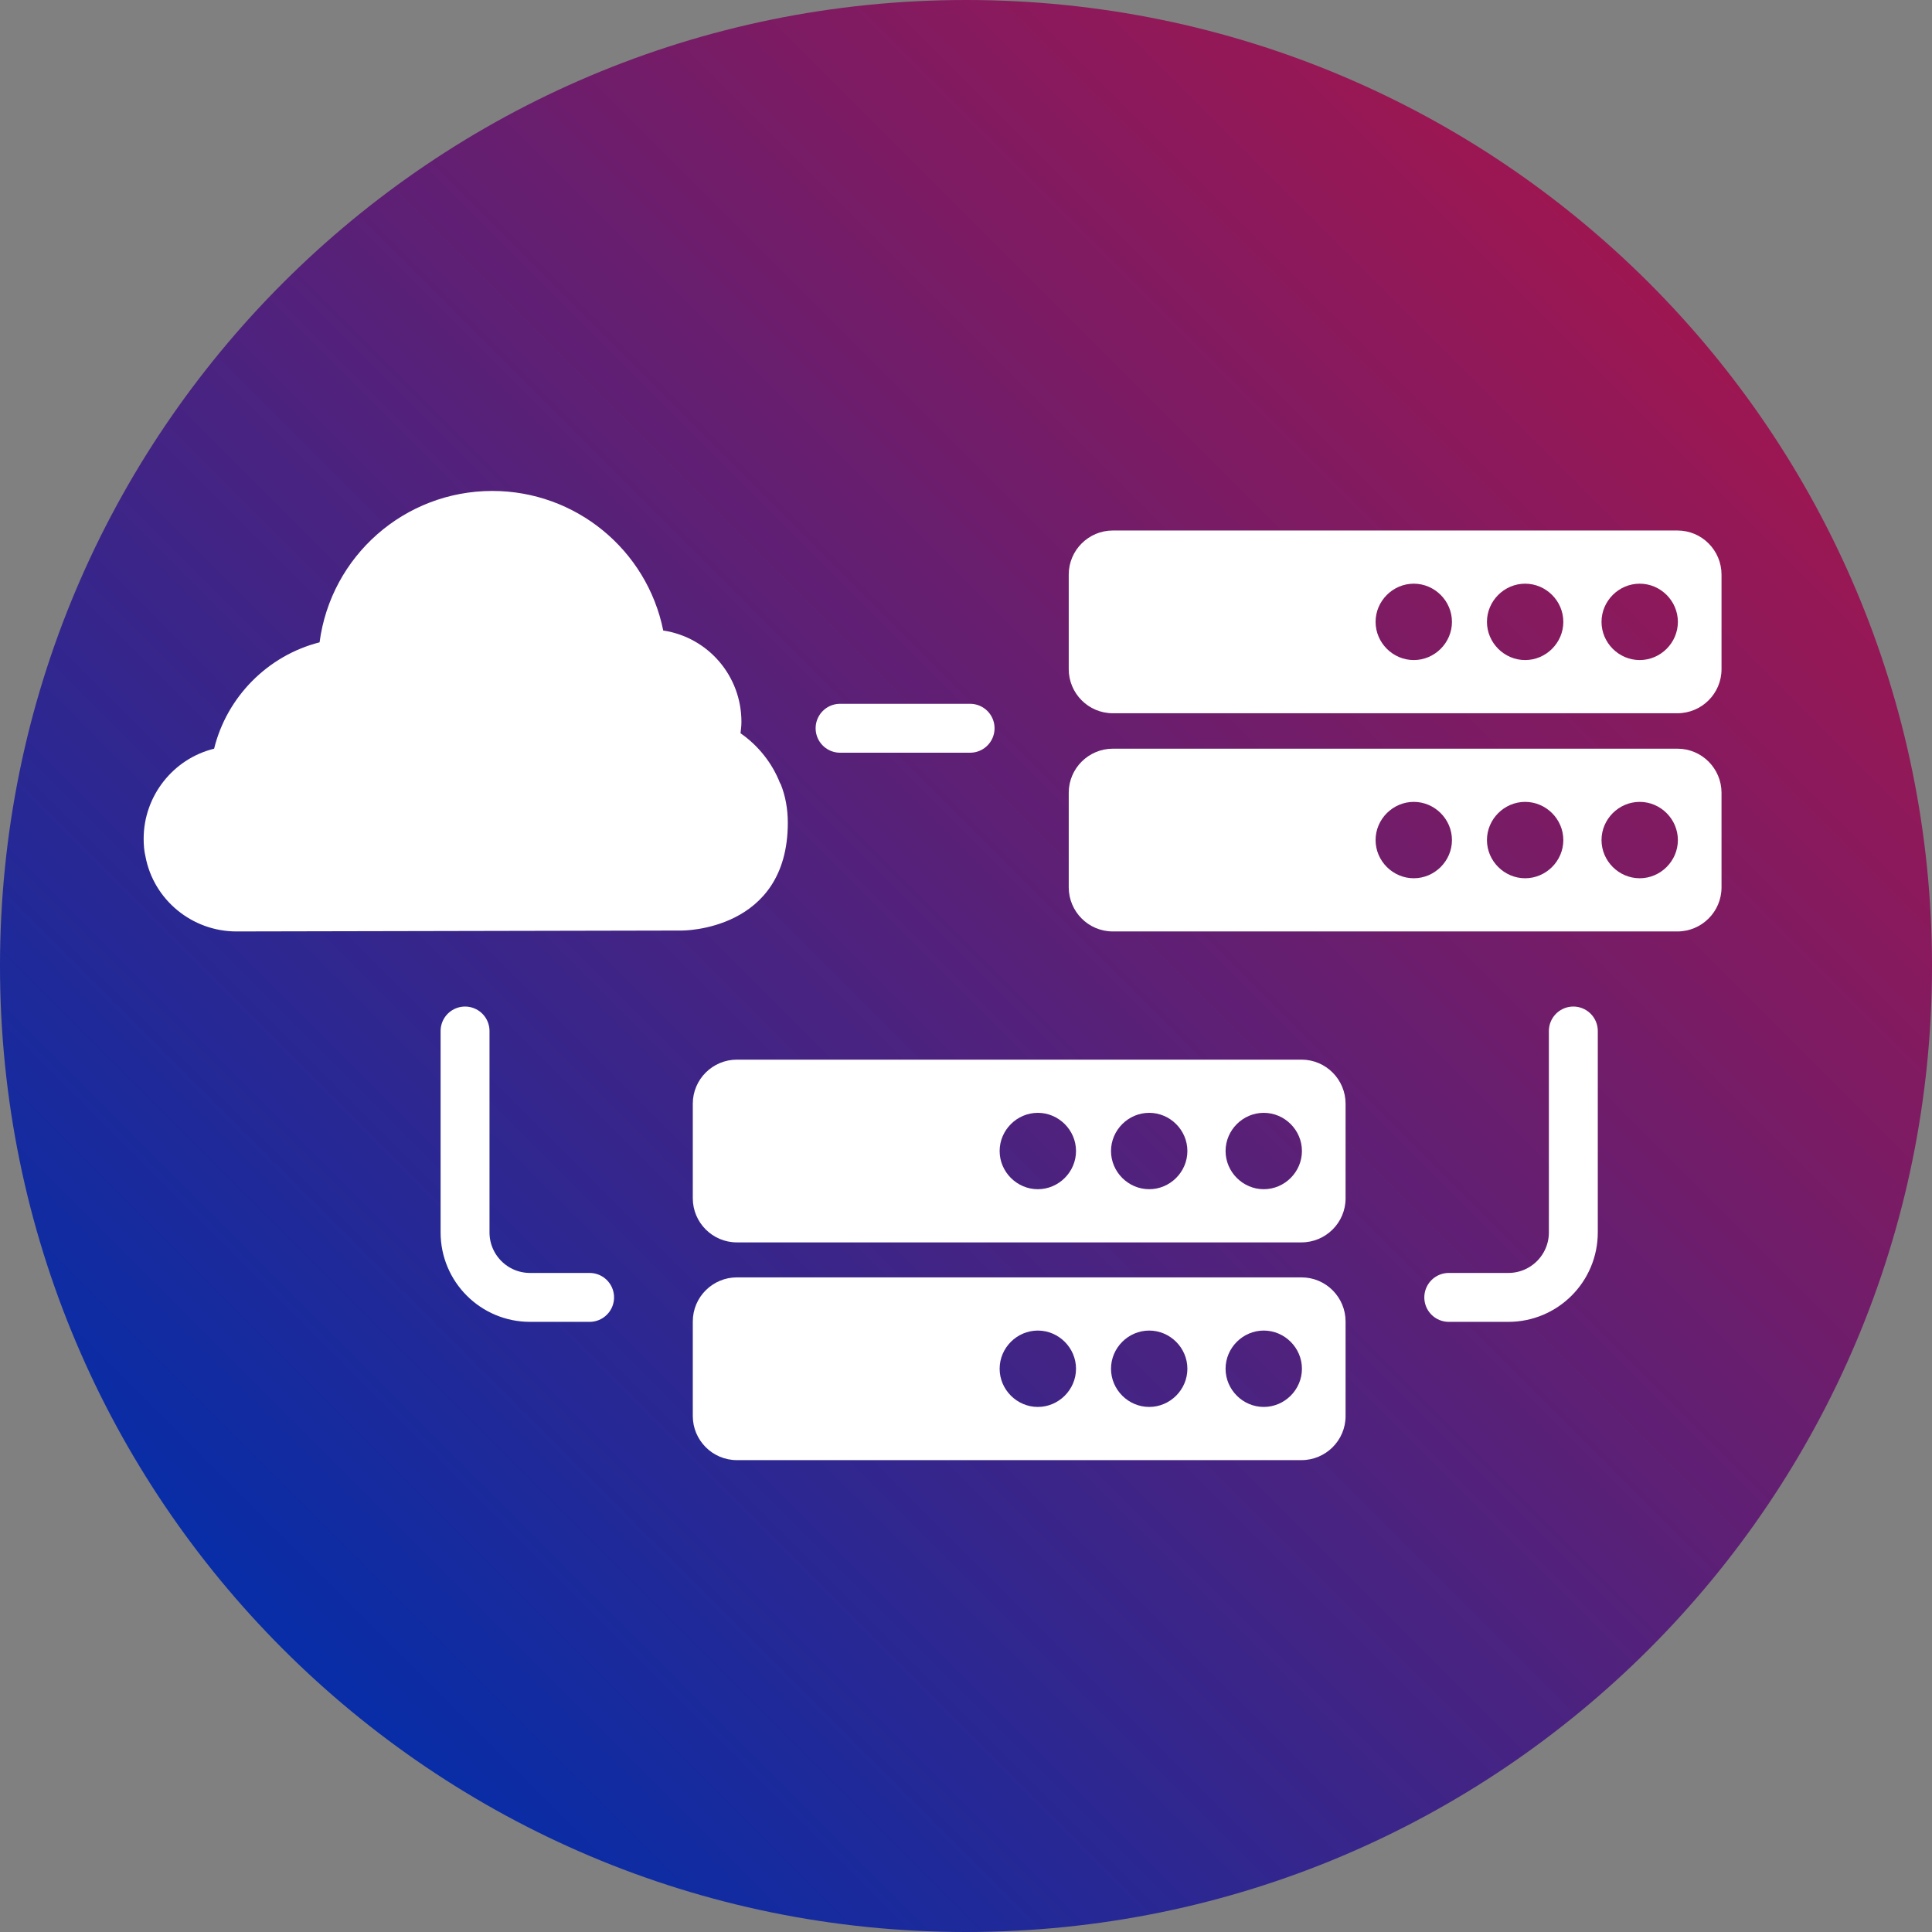
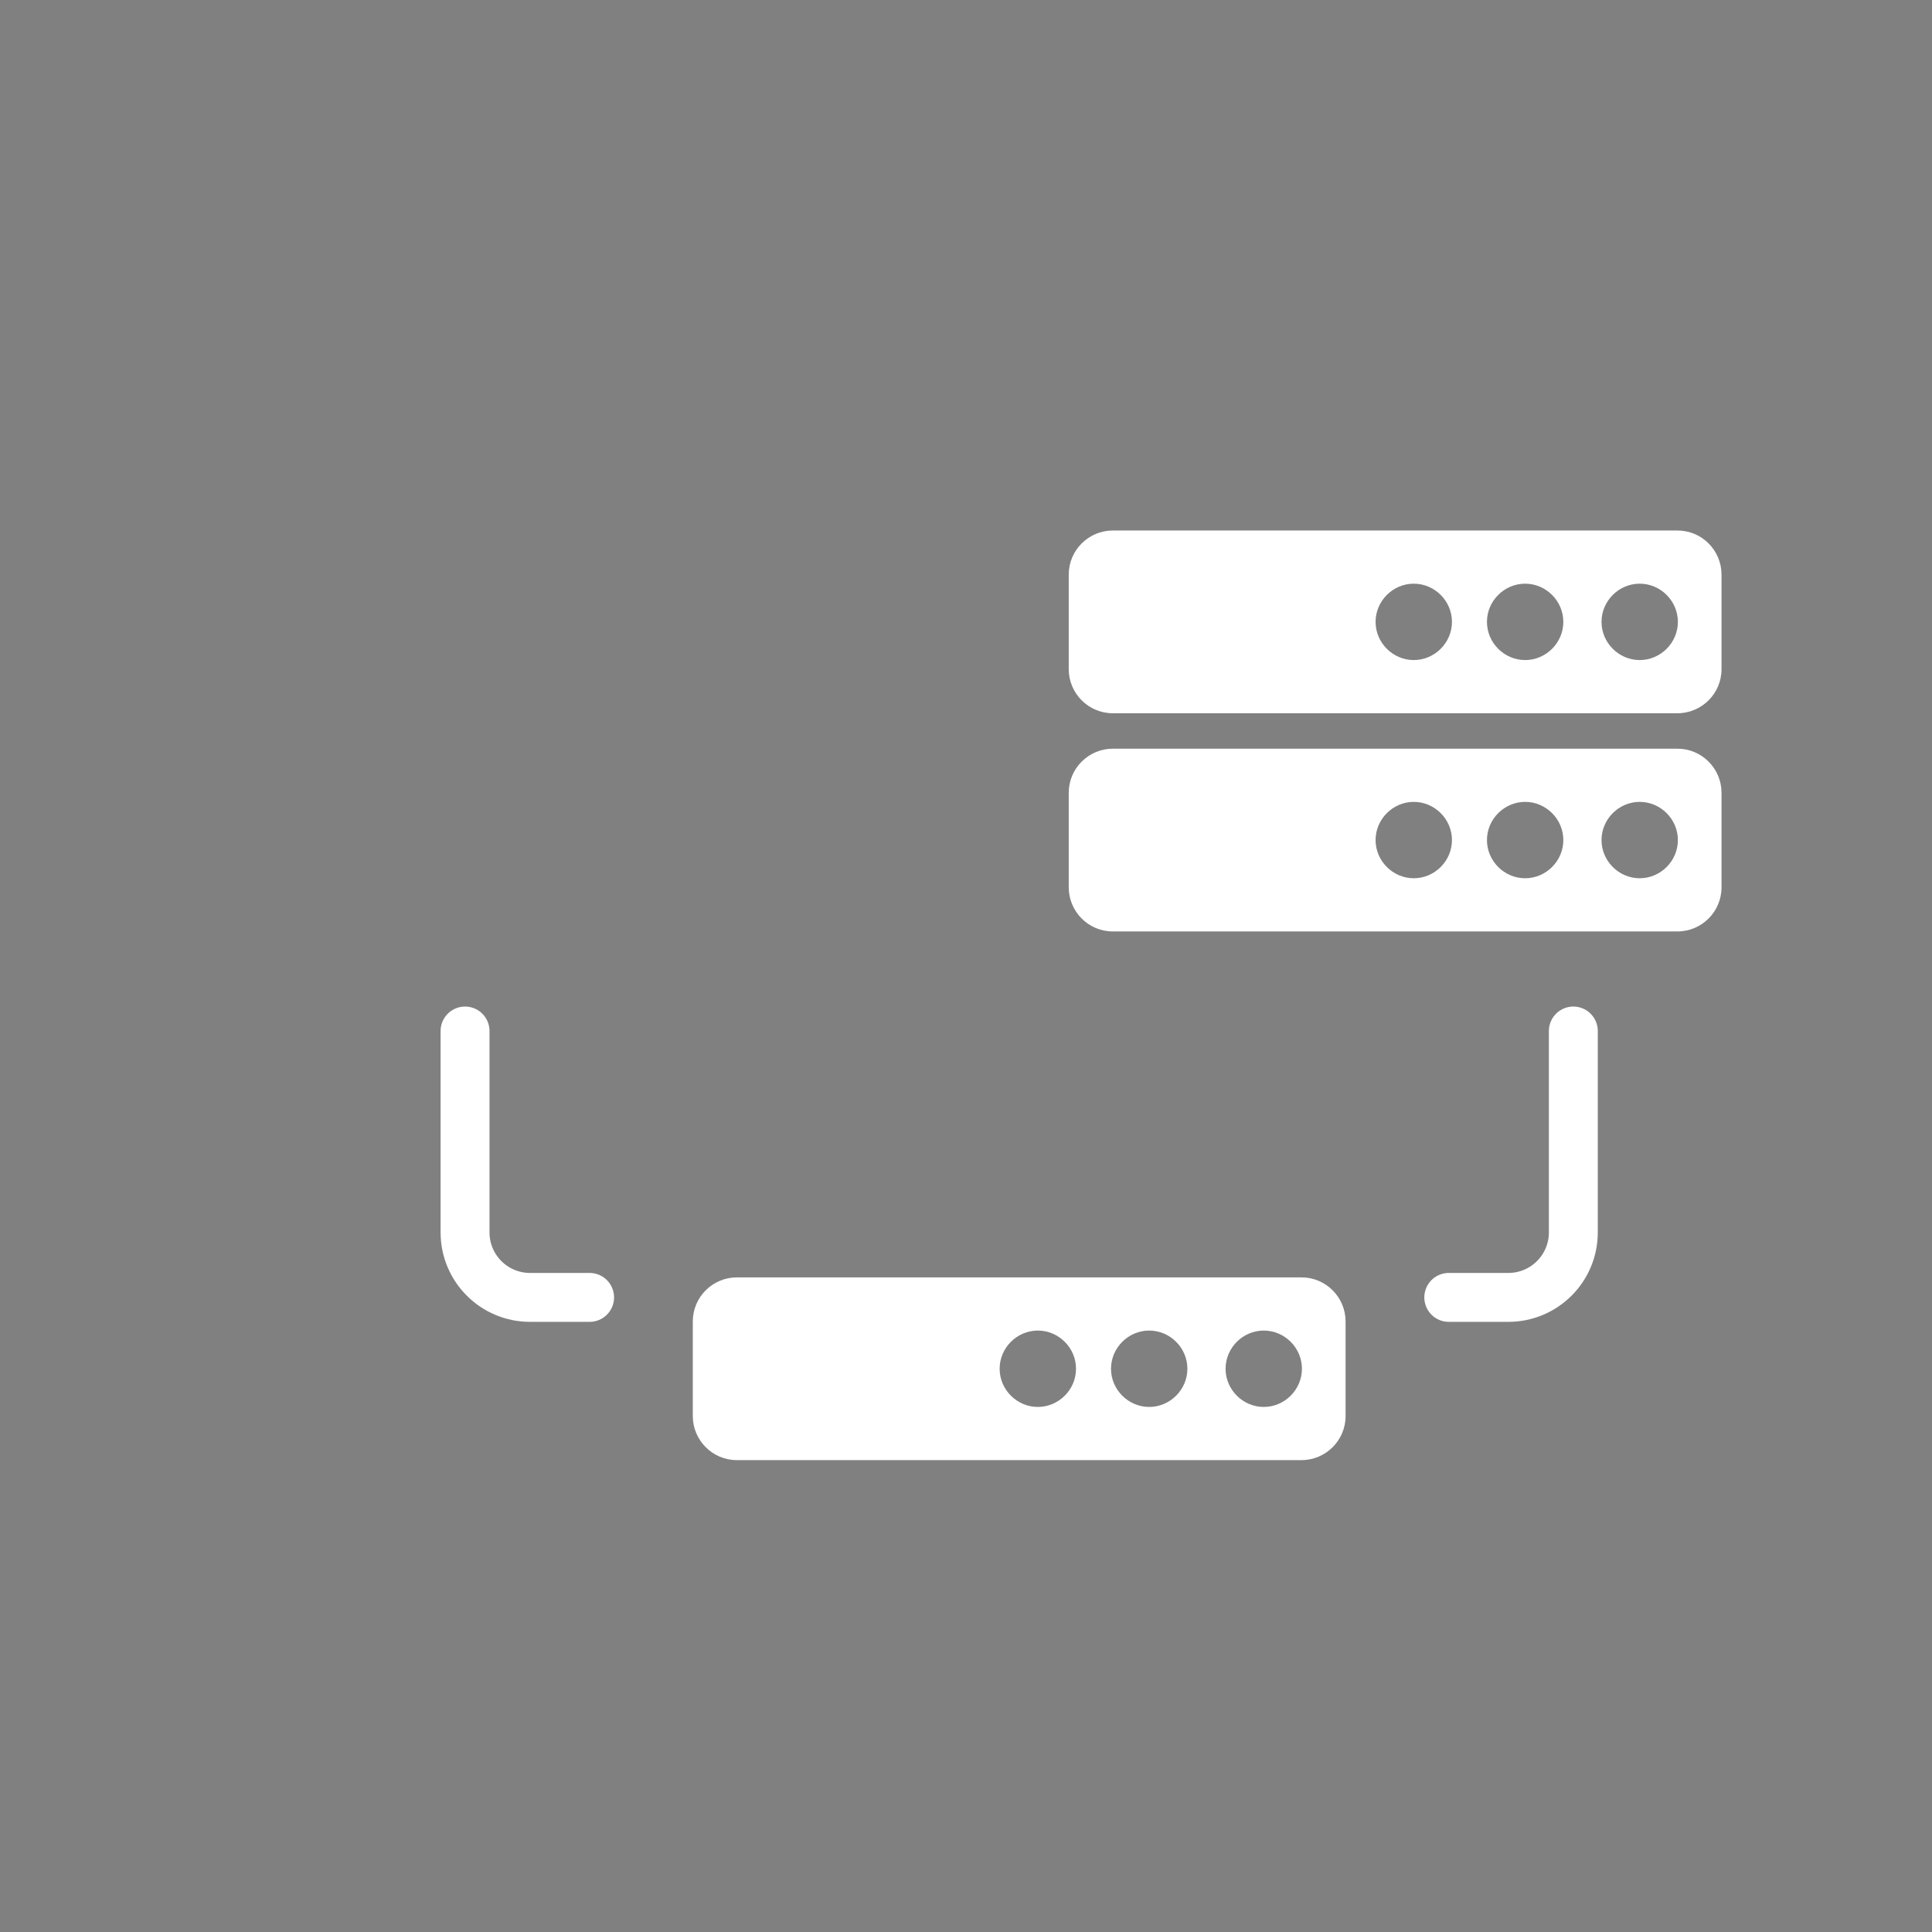
<svg xmlns="http://www.w3.org/2000/svg" width="158" height="158" viewBox="0 0 158 158" fill="none">
  <rect x="0" y="0" width="158" height="158" fill="#808080" stroke="none" />
-   <path d="M79 158C122.63 158 158 122.63 158 79C158 35.37 122.63 0 79 0C35.37 0 0 35.37 0 79C0 122.63 35.37 158 79 158Z" fill="url(#paint0_linear_411_720)" />
-   <path d="M106.436 86.658H60.263C58.293 86.658 56.657 88.257 56.657 90.264V97.997C56.657 99.967 58.256 101.603 60.263 101.603H106.436C108.407 101.603 110.042 100.005 110.042 97.997V90.264C110.042 88.294 108.444 86.658 106.436 86.658ZM84.874 97.254C83.164 97.254 81.751 95.841 81.751 94.131C81.751 92.421 83.164 91.008 84.874 91.008C86.584 91.008 87.997 92.421 87.997 94.131C87.997 95.841 86.584 97.254 84.874 97.254ZM93.982 97.254C92.272 97.254 90.859 95.841 90.859 94.131C90.859 92.421 92.272 91.008 93.982 91.008C95.692 91.008 97.105 92.421 97.105 94.131C97.105 95.841 95.692 97.254 93.982 97.254ZM103.351 97.254C101.641 97.254 100.228 95.841 100.228 94.131C100.228 92.421 101.641 91.008 103.351 91.008C105.061 91.008 106.473 92.421 106.473 94.131C106.473 95.841 105.061 97.254 103.351 97.254Z" fill="white" />
  <path d="M106.436 104.465H60.263C58.293 104.465 56.657 106.063 56.657 108.071V115.804C56.657 117.774 58.256 119.41 60.263 119.41H106.436C108.407 119.41 110.042 117.811 110.042 115.804V108.071C110.042 106.101 108.444 104.465 106.436 104.465ZM84.874 115.06C83.164 115.06 81.751 113.647 81.751 111.937C81.751 110.227 83.164 108.814 84.874 108.814C86.584 108.814 87.997 110.227 87.997 111.937C87.997 113.647 86.584 115.06 84.874 115.06ZM93.982 115.06C92.272 115.06 90.859 113.647 90.859 111.937C90.859 110.227 92.272 108.814 93.982 108.814C95.692 108.814 97.105 110.227 97.105 111.937C97.105 113.647 95.692 115.06 93.982 115.06ZM103.351 115.06C101.641 115.06 100.228 113.647 100.228 111.937C100.228 110.227 101.641 108.814 103.351 108.814C105.061 108.814 106.473 110.227 106.473 111.937C106.473 113.647 105.061 115.06 103.351 115.06Z" fill="white" />
  <path d="M137.181 43.385H91.008C89.038 43.385 87.402 44.983 87.402 46.991V54.724C87.402 56.694 89 58.33 91.008 58.33H137.181C139.152 58.33 140.787 56.731 140.787 54.724V46.991C140.787 45.02 139.189 43.385 137.181 43.385ZM115.619 53.98C113.909 53.98 112.496 52.567 112.496 50.857C112.496 49.147 113.909 47.734 115.619 47.734C117.329 47.734 118.742 49.147 118.742 50.857C118.742 52.567 117.329 53.98 115.619 53.98ZM124.727 53.98C123.017 53.98 121.604 52.567 121.604 50.857C121.604 49.147 123.017 47.734 124.727 47.734C126.437 47.734 127.85 49.147 127.85 50.857C127.85 52.567 126.437 53.98 124.727 53.98ZM134.096 53.98C132.385 53.98 130.973 52.567 130.973 50.857C130.973 49.147 132.385 47.734 134.096 47.734C135.806 47.734 137.218 49.147 137.218 50.857C137.218 52.567 135.806 53.98 134.096 53.98Z" fill="white" />
  <path d="M137.181 61.228H91.008C89.038 61.228 87.402 62.827 87.402 64.835V72.567C87.402 74.538 89 76.174 91.008 76.174H137.181C139.152 76.174 140.787 74.575 140.787 72.567V64.835C140.787 62.864 139.189 61.228 137.181 61.228ZM115.619 71.824C113.909 71.824 112.496 70.411 112.496 68.701C112.496 66.991 113.909 65.578 115.619 65.578C117.329 65.578 118.742 66.991 118.742 68.701C118.742 70.411 117.329 71.824 115.619 71.824ZM124.727 71.824C123.017 71.824 121.604 70.411 121.604 68.701C121.604 66.991 123.017 65.578 124.727 65.578C126.437 65.578 127.85 66.991 127.85 68.701C127.85 70.411 126.437 71.824 124.727 71.824ZM134.096 71.824C132.385 71.824 130.973 70.411 130.973 68.701C130.973 66.991 132.385 65.578 134.096 65.578C135.806 65.578 137.218 66.991 137.218 68.701C137.218 70.411 135.806 71.824 134.096 71.824Z" fill="white" />
-   <path d="M63.795 64.055C63.163 62.419 62.01 60.969 60.56 59.965C60.598 59.668 60.635 59.333 60.635 59.036C60.635 55.281 57.921 52.121 54.24 51.564C52.902 44.946 47.065 40.15 40.262 40.15C33.087 40.15 27.064 45.467 26.135 52.53C21.897 53.608 18.551 56.991 17.51 61.229C14.164 62.047 11.748 65.096 11.748 68.59C11.748 69.074 11.785 69.594 11.896 70.04C12.566 73.609 15.726 76.174 19.332 76.174L55.765 76.1C55.765 76.1 64.427 76.174 64.427 67.289C64.427 66.174 64.241 65.096 63.832 64.092L63.795 64.055Z" fill="white" />
  <path d="M38.032 84.316V100.786C38.032 103.723 40.411 106.102 43.348 106.102H48.218" stroke="white" stroke-width="4" stroke-miterlimit="10" stroke-linecap="round" />
-   <path d="M68.702 59.557H79.335" stroke="white" stroke-width="4" stroke-miterlimit="10" stroke-linecap="round" />
  <path d="M128.668 84.316V100.786C128.668 103.723 126.289 106.102 123.352 106.102H118.481" stroke="white" stroke-width="4" stroke-miterlimit="10" stroke-linecap="round" />
  <defs>
    <linearGradient id="paint0_linear_411_720" x1="147.479" y1="10.521" x2="17.77" y2="140.23" gradientUnits="userSpaceOnUse">
      <stop stop-color="#AD1549" />
      <stop offset="0.33" stop-color="#761C67" />
      <stop offset="1" stop-color="#002EAB" />
    </linearGradient>
  </defs>
</svg>